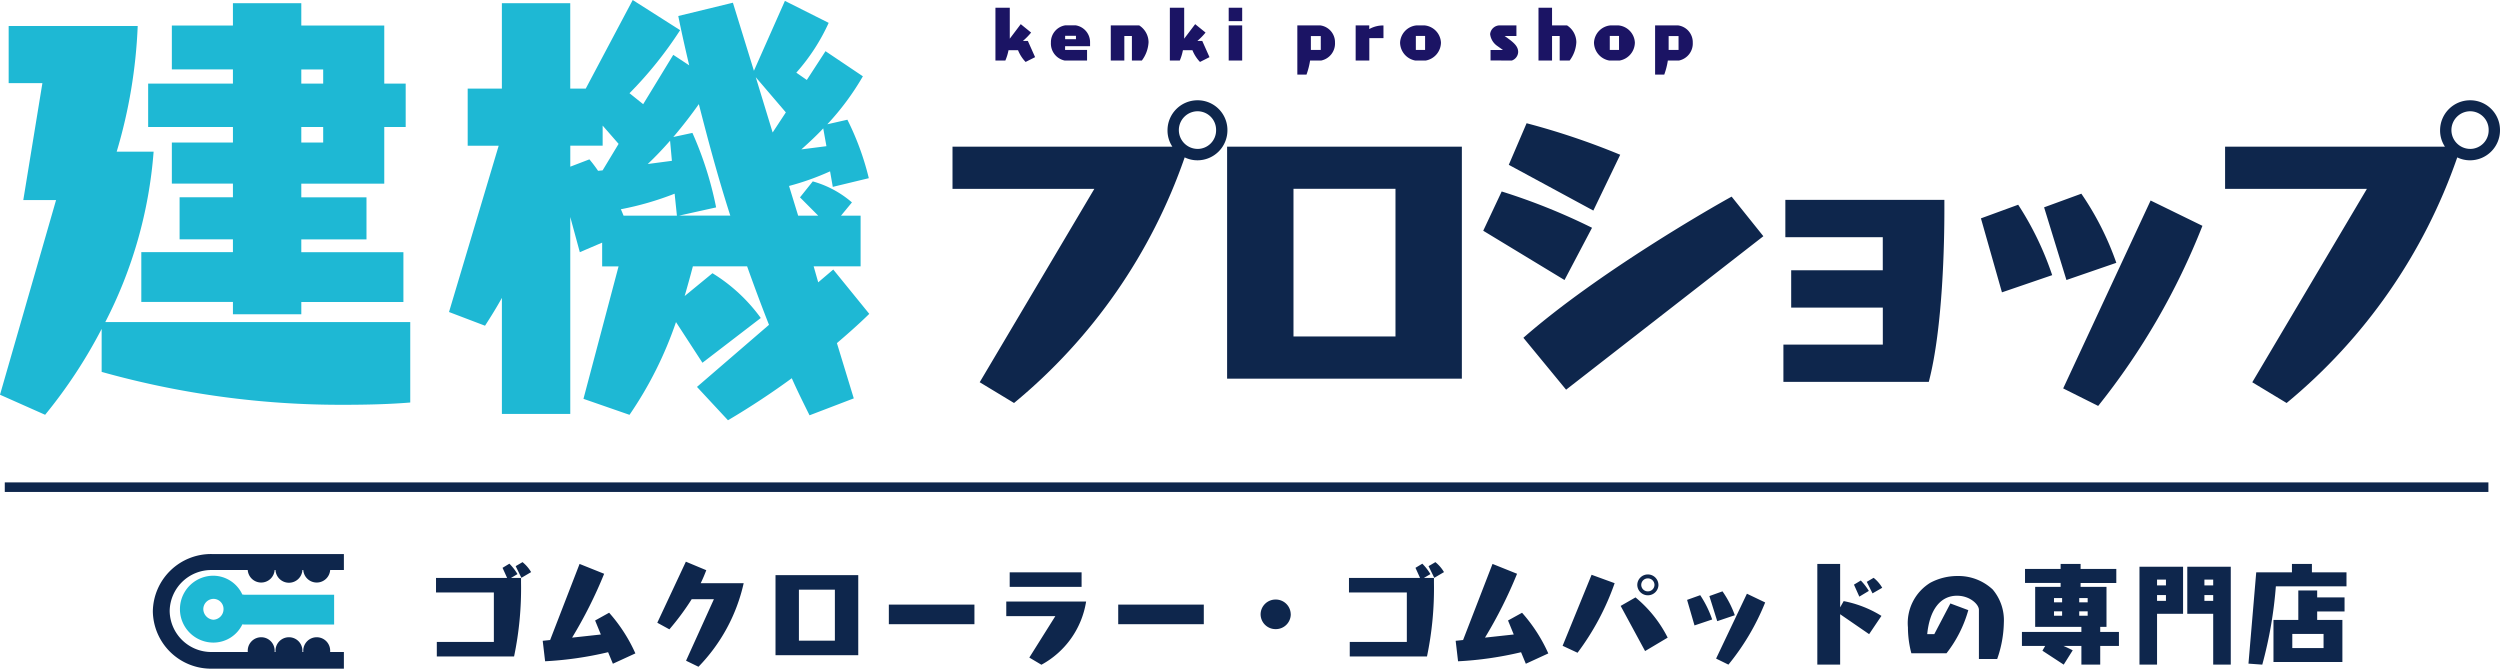
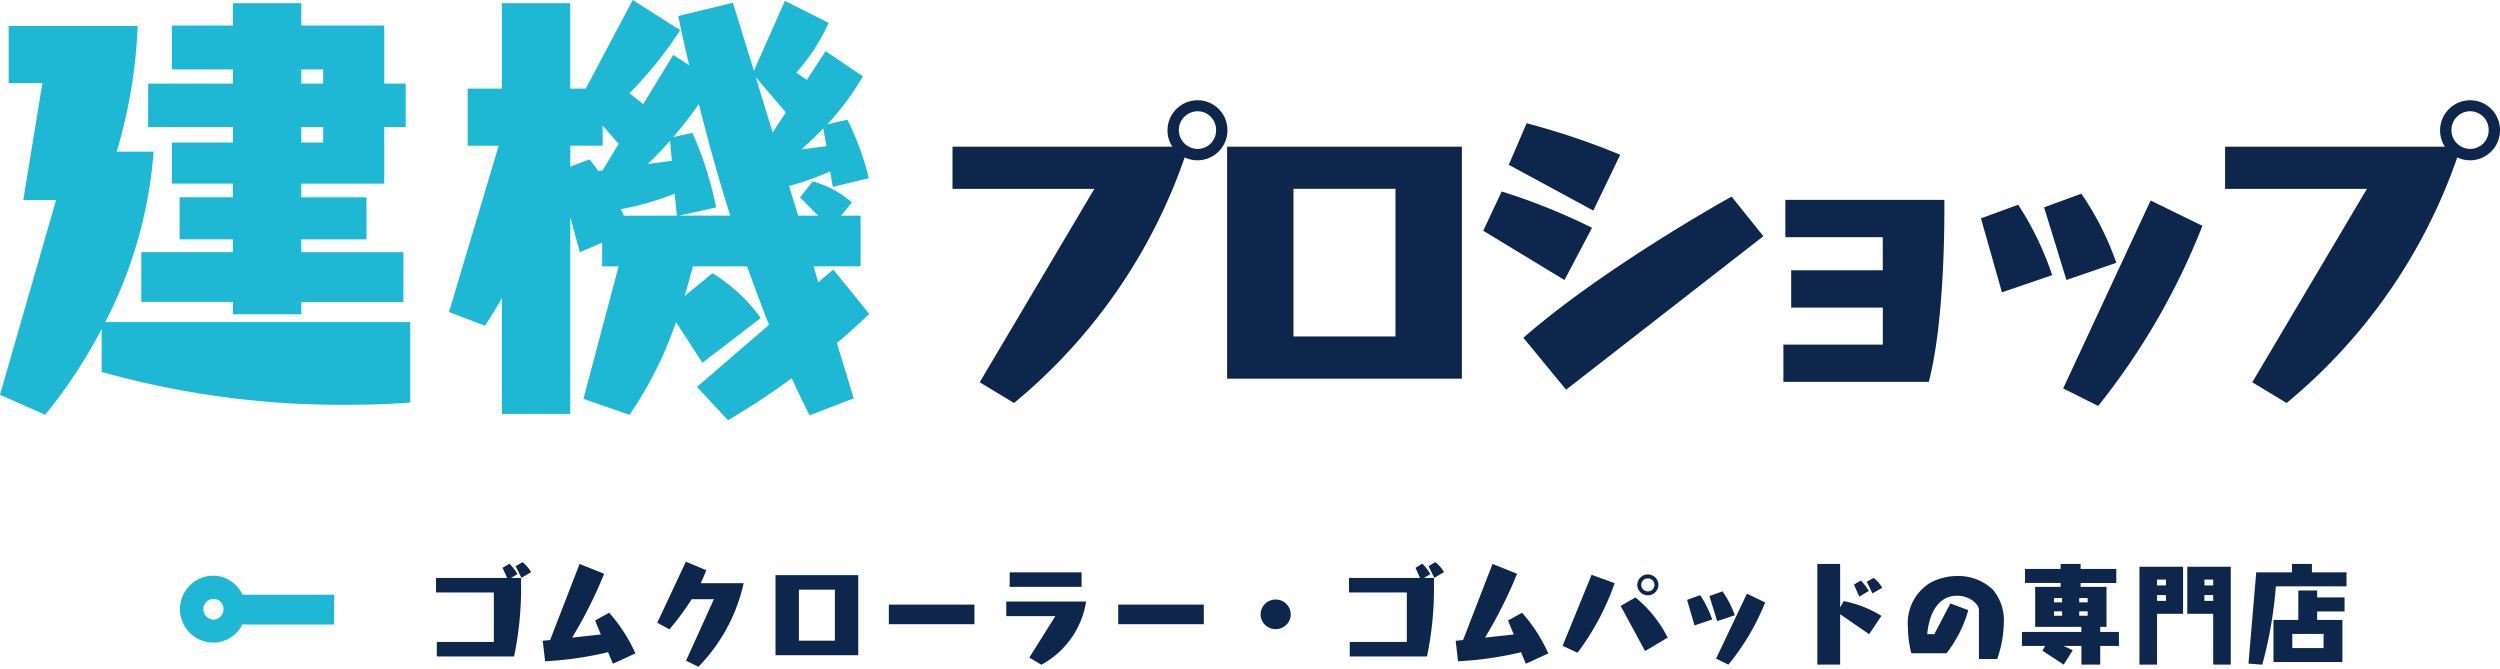
<svg xmlns="http://www.w3.org/2000/svg" width="261.714" height="70" viewBox="0 0 261.714 70">
  <g id="グループ_3388" data-name="グループ 3388" transform="translate(2076 -2905)">
    <g id="グループ_3272" data-name="グループ 3272" transform="translate(-31.352 -80.824)">
      <path id="パス_3344" data-name="パス 3344" d="M11.507,2.012A57.817,57.817,0,0,0,29.371-23.7a3.053,3.053,0,0,0,1.356.306,3.143,3.143,0,0,0,3.119-3.159,3.114,3.114,0,0,0-3.119-3.125,3.143,3.143,0,0,0-3.153,3.125,3.057,3.057,0,0,0,.508,1.732H5.066v4.416H19.913L7.913-.162Zm19.22-26.6a1.97,1.97,0,0,1-1.966-1.97,1.97,1.97,0,0,1,1.966-1.97,1.941,1.941,0,0,1,1.932,1.97A1.941,1.941,0,0,1,30.727-24.586ZM58.388-.536V-24.824H33.812V-.536ZM51.439-4.952H40.761V-20.408H51.439Zm20.712-13.18,2.814-5.843a76.388,76.388,0,0,0-9.8-3.3L63.3-22.922Zm17.8,2.684-3.322-4.144c-1.8.985-13.966,7.915-21.8,14.777L69.3.619ZM69.134-10.862l2.881-5.469a64.832,64.832,0,0,0-9.458-3.8l-1.932,4.11ZM107.269-.2C108.761-5.9,108.9-14.973,108.9-18.132v-1.121H92.252v3.907h10.2v3.465H92.863v3.907h9.593V-4.1H92.049V-.2ZM126.9-12.663a30.514,30.514,0,0,0-3.661-7.236l-3.9,1.427,2.339,7.609ZM125,2.318a72.779,72.779,0,0,0,10.915-18.854l-5.424-2.65L121.337.484Zm-4.814-13.69a32.294,32.294,0,0,0-3.559-7.372l-3.9,1.427,2.2,7.745ZM144.727,2.012A57.817,57.817,0,0,0,162.591-23.7a3.053,3.053,0,0,0,1.356.306,3.143,3.143,0,0,0,3.119-3.159,3.114,3.114,0,0,0-3.119-3.125,3.143,3.143,0,0,0-3.153,3.125,3.057,3.057,0,0,0,.508,1.732H138.286v4.416h14.847l-12,20.246Zm19.22-26.6a1.97,1.97,0,0,1-1.966-1.97,1.97,1.97,0,0,1,1.966-1.97,1.941,1.941,0,0,1,1.932,1.97A1.941,1.941,0,0,1,163.947-24.586Z" transform="translate(-1950 3026)" fill="#0e264c" />
-       <path id="パス_3345" data-name="パス 3345" d="M4.712-.193l-.758-1.7H3.439a6.545,6.545,0,0,0,.855-.874L3.21-3.648,2.062-2.127V-5.369H.56V.158H1.6A5.27,5.27,0,0,0,1.93-.923h.995A3.826,3.826,0,0,0,3.718.309Zm5.439.351V-.95h-2.3v-.392h2.615v-.372a1.783,1.783,0,0,0-1.509-1.81H7.877a1.783,1.783,0,0,0-1.509,1.81A1.811,1.811,0,0,0,7.793.158ZM8.989-2.072H7.856V-2.43H8.989Zm6.9,2.23a3.481,3.481,0,0,0,.7-1.913,2.107,2.107,0,0,0-.981-1.762H12.634V.158h1.419V-2.409h.793V.158Zm7.08-.351-.758-1.7H21.7a6.545,6.545,0,0,0,.855-.874l-1.085-.881L20.319-2.127V-5.369h-1.5V.158H19.86a5.27,5.27,0,0,0,.327-1.081h.995A3.826,3.826,0,0,0,21.975.309Zm3.422-3.772v-1.4H24.979v1.4Zm0,4.123V-3.517H24.979V.158Zm8.283,0a1.816,1.816,0,0,0,1.433-1.872,1.775,1.775,0,0,0-1.516-1.8H32.164V1.631h.96A7.834,7.834,0,0,0,33.5.158ZM34.619-.95H33.582V-2.4h1.036ZM39.7.158v-2.34h1.481V-3.511a2.924,2.924,0,0,0-1.488.379v-.385H38.27V.158Zm5.926,0A1.936,1.936,0,0,0,47.2-1.714a1.9,1.9,0,0,0-1.69-1.8h-.9a1.9,1.9,0,0,0-1.69,1.8A1.936,1.936,0,0,0,44.495.158ZM45.538-.95h-.967V-2.416h.967ZM54.628.158a.984.984,0,0,0,.654-.888c0-.64-.508-1.039-1.419-1.679H55.1V-3.517H53.425a1.016,1.016,0,0,0-1.078.915A1.749,1.749,0,0,0,53.1-1.363l.591.42h-1.3v1.1Zm6.044,0a3.462,3.462,0,0,0,.7-1.913,2.108,2.108,0,0,0-.974-1.762H58.829V-5.369H57.41V.158h1.419V-2.409h.8V.158Zm5.251,0A1.936,1.936,0,0,0,67.5-1.714a1.9,1.9,0,0,0-1.69-1.8h-.9a1.9,1.9,0,0,0-1.69,1.8A1.936,1.936,0,0,0,64.8.158ZM65.84-.95h-.967V-2.416h.967ZM72.127.158A1.816,1.816,0,0,0,73.56-1.714a1.775,1.775,0,0,0-1.516-1.8H69.617V1.631h.96A7.834,7.834,0,0,0,70.952.158ZM72.072-.95H71.035V-2.4h1.036Z" transform="translate(-1941 2992)" fill="#1b1464" />
      <path id="パス_3343" data-name="パス 3343" d="M44.583-8.563v-5.213H33.894v-1.339h6.824v-4.4H33.894V-20.95h8.685v-5.93h2.243v-4.543H42.579V-37.5H33.894v-2.343H26.736V-37.5H20.342v4.591h6.394v1.483H17.861v4.543h8.876v1.626H20.342v4.3h6.394v1.435H21.153v4.4h5.583v1.339H17.145v5.213h9.592v1.291h7.158V-8.563Zm.716,2.1H13.375A46.6,46.6,0,0,0,18.433-24.3H14.568a53.282,53.282,0,0,0,2.2-13.152H3.259v5.978H6.79l-2,12.243H8.221L2.352,1.146l4.724,2.1a51.91,51.91,0,0,0,5.917-8.991v4.5A92.7,92.7,0,0,0,38.332,2.2c2.147,0,4.676-.048,6.967-.239ZM36.185-31.424H33.894v-1.483h2.291Zm0,6.17H33.894V-26.88h2.291ZM91.73,1.528,89.964-4.259c2.147-1.817,3.388-3.061,3.388-3.061l-3.77-4.639-1.575,1.339-.477-1.674h4.915V-17.6H90.393l1.145-1.387a10.631,10.631,0,0,0-4.1-2.2L86.1-19.515,88.007-17.6h-2.1l-.954-3.109a27.458,27.458,0,0,0,4.295-1.53l.286,1.626,3.77-.909a28.612,28.612,0,0,0-2.243-6.122l-2.1.478a27.494,27.494,0,0,0,3.722-5.022l-3.913-2.63-1.956,3.013-1.1-.765a20.652,20.652,0,0,0,3.388-5.213l-4.581-2.3-3.245,7.317-2.2-7.126L73.358-38.5s.382,1.961,1.145,5.165l-1.67-1.1-3.149,5.165-1.432-1.148a40.893,40.893,0,0,0,5.3-6.6l-4.963-3.157L63.671-30.9H62.048v-8.943H54.891V-30.9H51.312v5.978h3.245l-5.2,17.409,3.77,1.435c.62-.957,1.241-1.961,1.766-2.917V3.154h7.158V-17.459l1,3.683,2.338-1v2.487h1.718L63.432,1.576l4.82,1.674a39.849,39.849,0,0,0,4.867-9.709L75.887-2.2l6.108-4.687a17.581,17.581,0,0,0-5.058-4.687L74.026-9.185c.286-1,.573-2.009.859-3.109h5.679c.716,2.009,1.479,4.065,2.291,6.122l-7.54,6.5,3.245,3.491c2.434-1.435,4.724-2.965,6.681-4.4C85.812.715,86.48,2.054,87.1,3.3Zm-2.863-26.4-2.625.335c.859-.765,1.622-1.483,2.291-2.2Zm-5.631-1.435L81.47-32.093l3.149,3.683Zm-5.917,7.843a36.606,36.606,0,0,0-2.481-7.8l-2,.43c1.1-1.291,2-2.487,2.672-3.443.859,3.348,1.909,7.365,3.293,11.67H73.453ZM72.69-23.341l-2.529.335c.859-.813,1.622-1.626,2.338-2.439Zm-7.253,1-.477.048a13.377,13.377,0,0,0-.907-1.2l-2,.765v-2.2h3.388v-2.1l1.67,1.913ZM73.215-17.6H67.631c-.1-.239-.191-.478-.286-.67A31.64,31.64,0,0,0,72.976-19.9Z" transform="translate(-2047 3026)" fill="#1eb8d4" />
    </g>
-     <line id="線_257" data-name="線 257" x2="260" transform="translate(-2075.5 2956)" fill="none" stroke="#0e264c" stroke-width="1" />
    <g id="グループ_3387" data-name="グループ 3387" transform="translate(3)">
      <path id="パス_3453" data-name="パス 3453" d="M11.6-9.109a3.861,3.861,0,0,0-.9-1.044l-.717.422.6,1.22ZM9.816-.279a34.871,34.871,0,0,0,.729-7.7V-8.5H9.493l.681-.4a5.768,5.768,0,0,0-.848-1.091l-.717.434L9.087-8.5H1.644v1.525H7.7V-1.8H1.728V-.279ZM22.515-.6a16.535,16.535,0,0,0-2.748-4.257L18.3-4.043l.6,1.466-3.011.328a46.725,46.725,0,0,0,3.357-6.684L16.673-9.965,13.591-2l-.777.082L13.065.225a36.454,36.454,0,0,0,6.595-.95l.5,1.208ZM29.121.8a18.206,18.206,0,0,0,4.731-8.748h-4.5c.215-.434.406-.891.585-1.36L27.8-10.2,24.809-3.809l1.266.692a26.98,26.98,0,0,0,2.342-3.166v.012h2.318L27.819.167ZM45.847-.408V-8.793H37.185V-.408ZM43.4-1.932H39.635V-7.268H43.4ZM58.009-3.656V-5.709h-8.96v2.052ZM69.227-7.561V-9.086H61.7v1.525ZM65.021.589A9.153,9.153,0,0,0,69.7-6.025H61.342V-4.5h5.137L63.755-.162Zm17-4.245V-5.709h-8.96v2.052Zm9.1-1.032a1.561,1.561,0,0,0-1.577-1.548,1.561,1.561,0,0,0-1.577,1.548A1.561,1.561,0,0,0,89.548-3.14,1.561,1.561,0,0,0,91.125-4.688Zm16.044-4.421a3.861,3.861,0,0,0-.9-1.044l-.717.422.6,1.22Zm-1.78,8.83a34.871,34.871,0,0,0,.729-7.7V-8.5h-1.051l.681-.4a5.768,5.768,0,0,0-.848-1.091l-.717.434.478,1.055H97.218v1.525h6.057V-1.8H97.3V-.279Zm12.7-.317a16.535,16.535,0,0,0-2.748-4.257l-1.469.809.6,1.466-3.011.328a46.724,46.724,0,0,0,3.357-6.684l-2.569-1.032L109.164-2l-.777.082.251,2.146a36.454,36.454,0,0,0,6.595-.95l.5,1.208Zm11.529-7.177a1.107,1.107,0,0,0-1.111-1.091A1.107,1.107,0,0,0,127.4-7.772a1.107,1.107,0,0,0,1.111,1.091A1.107,1.107,0,0,0,129.617-7.772Zm.968,5.523a13.078,13.078,0,0,0-3.369-4.21l-1.553.891,2.557,4.726ZM121.147-.666a26.941,26.941,0,0,0,3.883-7.283l-2.413-.88-3.034,7.435ZM129.2-7.772a.687.687,0,0,1-.693.68.687.687,0,0,1-.693-.68.687.687,0,0,1,.693-.68A.687.687,0,0,1,129.2-7.772Zm8.41,3.178a10.462,10.462,0,0,0-1.29-2.5l-1.374.493.824,2.627ZM136.941.577a24.984,24.984,0,0,0,3.847-6.509l-1.911-.915L135.65-.056Zm-1.7-4.726a11.06,11.06,0,0,0-1.254-2.545l-1.374.493.777,2.674Zm17.8-3.319a3.672,3.672,0,0,0-.9-1.044l-.717.422.6,1.208Zm-1.4.328A6.243,6.243,0,0,0,150.8-8.23l-.717.434.562,1.255ZM148.636.577V-4.7l3.034,2.087,1.29-1.912a11.689,11.689,0,0,0-3.954-1.548l-.37.657v-4.55h-2.389V.577Zm16.439-.586a12.089,12.089,0,0,0,.7-3.811,4.983,4.983,0,0,0-1.171-3.471A5.251,5.251,0,0,0,160.894-8.7a6.028,6.028,0,0,0-2.807.7,4.948,4.948,0,0,0-2.354,4.679,10.7,10.7,0,0,0,.358,2.709h3.68a13.041,13.041,0,0,0,2.282-4.515l-1.876-.7-1.684,3.213h-.741c.251-2.568,1.386-4.022,3.118-4.022,1.362,0,2.294.915,2.294,1.478V-.009Zm10.788.586V-1.381h1.959V-2.847h-1.959v-.528h.657V-7.561h-2.712v-.41h3.739V-9.438h-3.739v-.528h-2.091v.528H167.99v1.466h3.727v.41h-2.664v4.187h4.838v.528h-6.224v1.466H170.1l-.287.5L172.04.577l.944-1.5q-.52-.264-.968-.457h1.876V.577Zm-1.314-6.52h-.884v-.446h.884Zm0,1.4h-.884V-5h.884Zm-2.676-1.4h-.848v-.446h.848Zm0,1.4h-.848V-5h.848ZM189.53.577V-9.672h-4.552v4.925h2.712V.577Zm-7.718,0V-4.747h2.724V-9.672h-4.564V.577Zm5.878-8.291h-.92v-.61h.92Zm0,1.618h-.92v-.61h.92Zm-4.946-1.618h-.932v-.61h.932Zm0,1.618h-.932v-.61h.932Zm18.9-1.525V-9.086h-3.62v-.88h-2.091v.88h-3.739L191.382.472l1.446.106a43.845,43.845,0,0,0,1.422-8.2ZM201.214.3V-4.1h-2.64v-.891h2.867V-6.459h-2.867v-.727H196.6V-4.1H194V.3Zm-1.971-1.454h-3.273V-2.636h3.273Z" transform="translate(-2035 2974)" fill="#0e264c" />
      <path id="パス_2734" data-name="パス 2734" d="M50.369,36.24a3.372,3.372,0,0,0-3.008-1.971,3.5,3.5,0,0,0-.046,7,3.363,3.363,0,0,0,3.059-1.913,1.514,1.514,0,0,0,.18.023h9.424V36.257H50.555a1.58,1.58,0,0,0-.186-.017m-3.039,2.638a1.141,1.141,0,0,1-1.047-1.1,1.081,1.081,0,0,1,1.085-1.085A1.057,1.057,0,0,1,48.4,37.771a1.108,1.108,0,0,1-1.076,1.107" transform="translate(-2104 2931)" fill="#1eb8d4" />
-       <path id="パス_2735" data-name="パス 2735" d="M0,6a6.094,6.094,0,0,0,6.183,6H20V10.255H18.559a1.218,1.218,0,0,0,.006-.138,1.409,1.409,0,0,0-2.818.005,1.09,1.09,0,0,0,.006.133h-.1a1.243,1.243,0,0,0,.006-.138,1.409,1.409,0,0,0-2.818.005,1.09,1.09,0,0,0,.006.133h-.1a1.2,1.2,0,0,0,.006-.138,1.409,1.409,0,0,0-2.818.005,1.09,1.09,0,0,0,.006.133H6.183A4.358,4.358,0,0,1,1.762,5.964,4.358,4.358,0,0,1,6.183,1.673h3.75s0-.032,0-.03a1.411,1.411,0,0,0,2.818.009s0,.021,0,.021h.089s0-.032,0-.03a1.41,1.41,0,0,0,2.818.009s0,.021,0,.021h.089s0-.032,0-.03a1.411,1.411,0,0,0,2.818.009s0,.021,0,.021H20V0H6.183A6.094,6.094,0,0,0,0,6" transform="translate(-2063 2963)" fill="#0e264c" />
    </g>
  </g>
</svg>